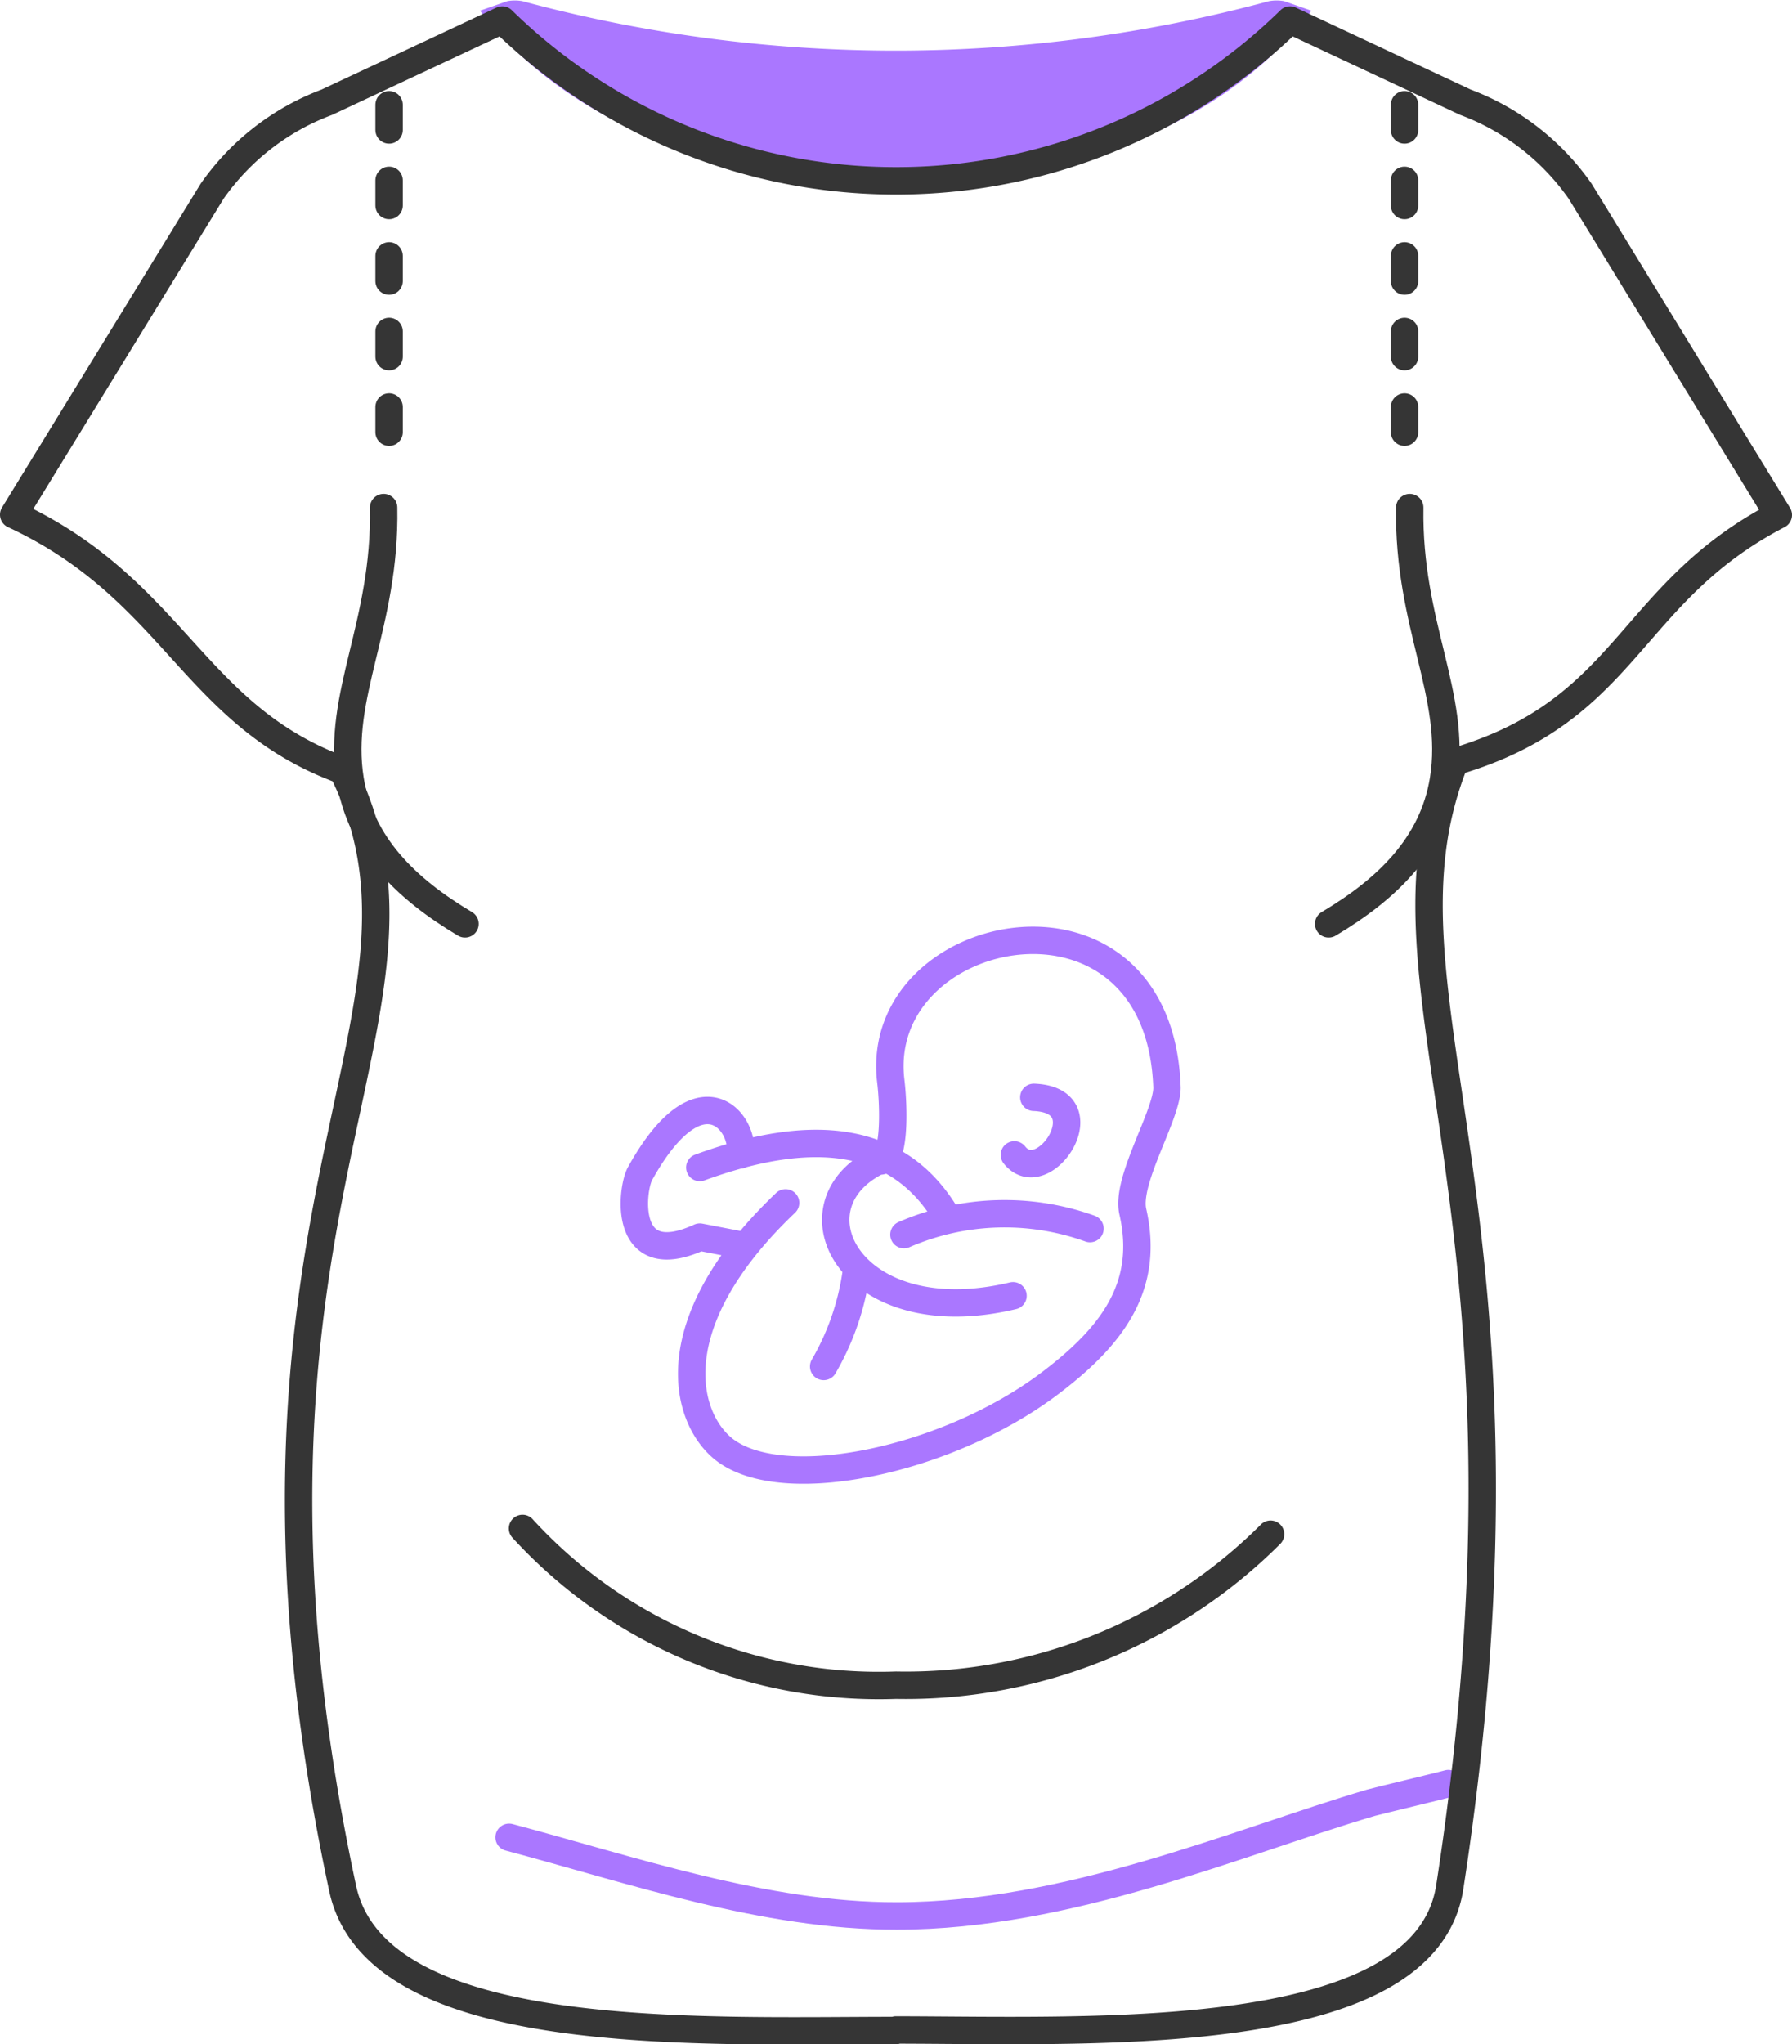
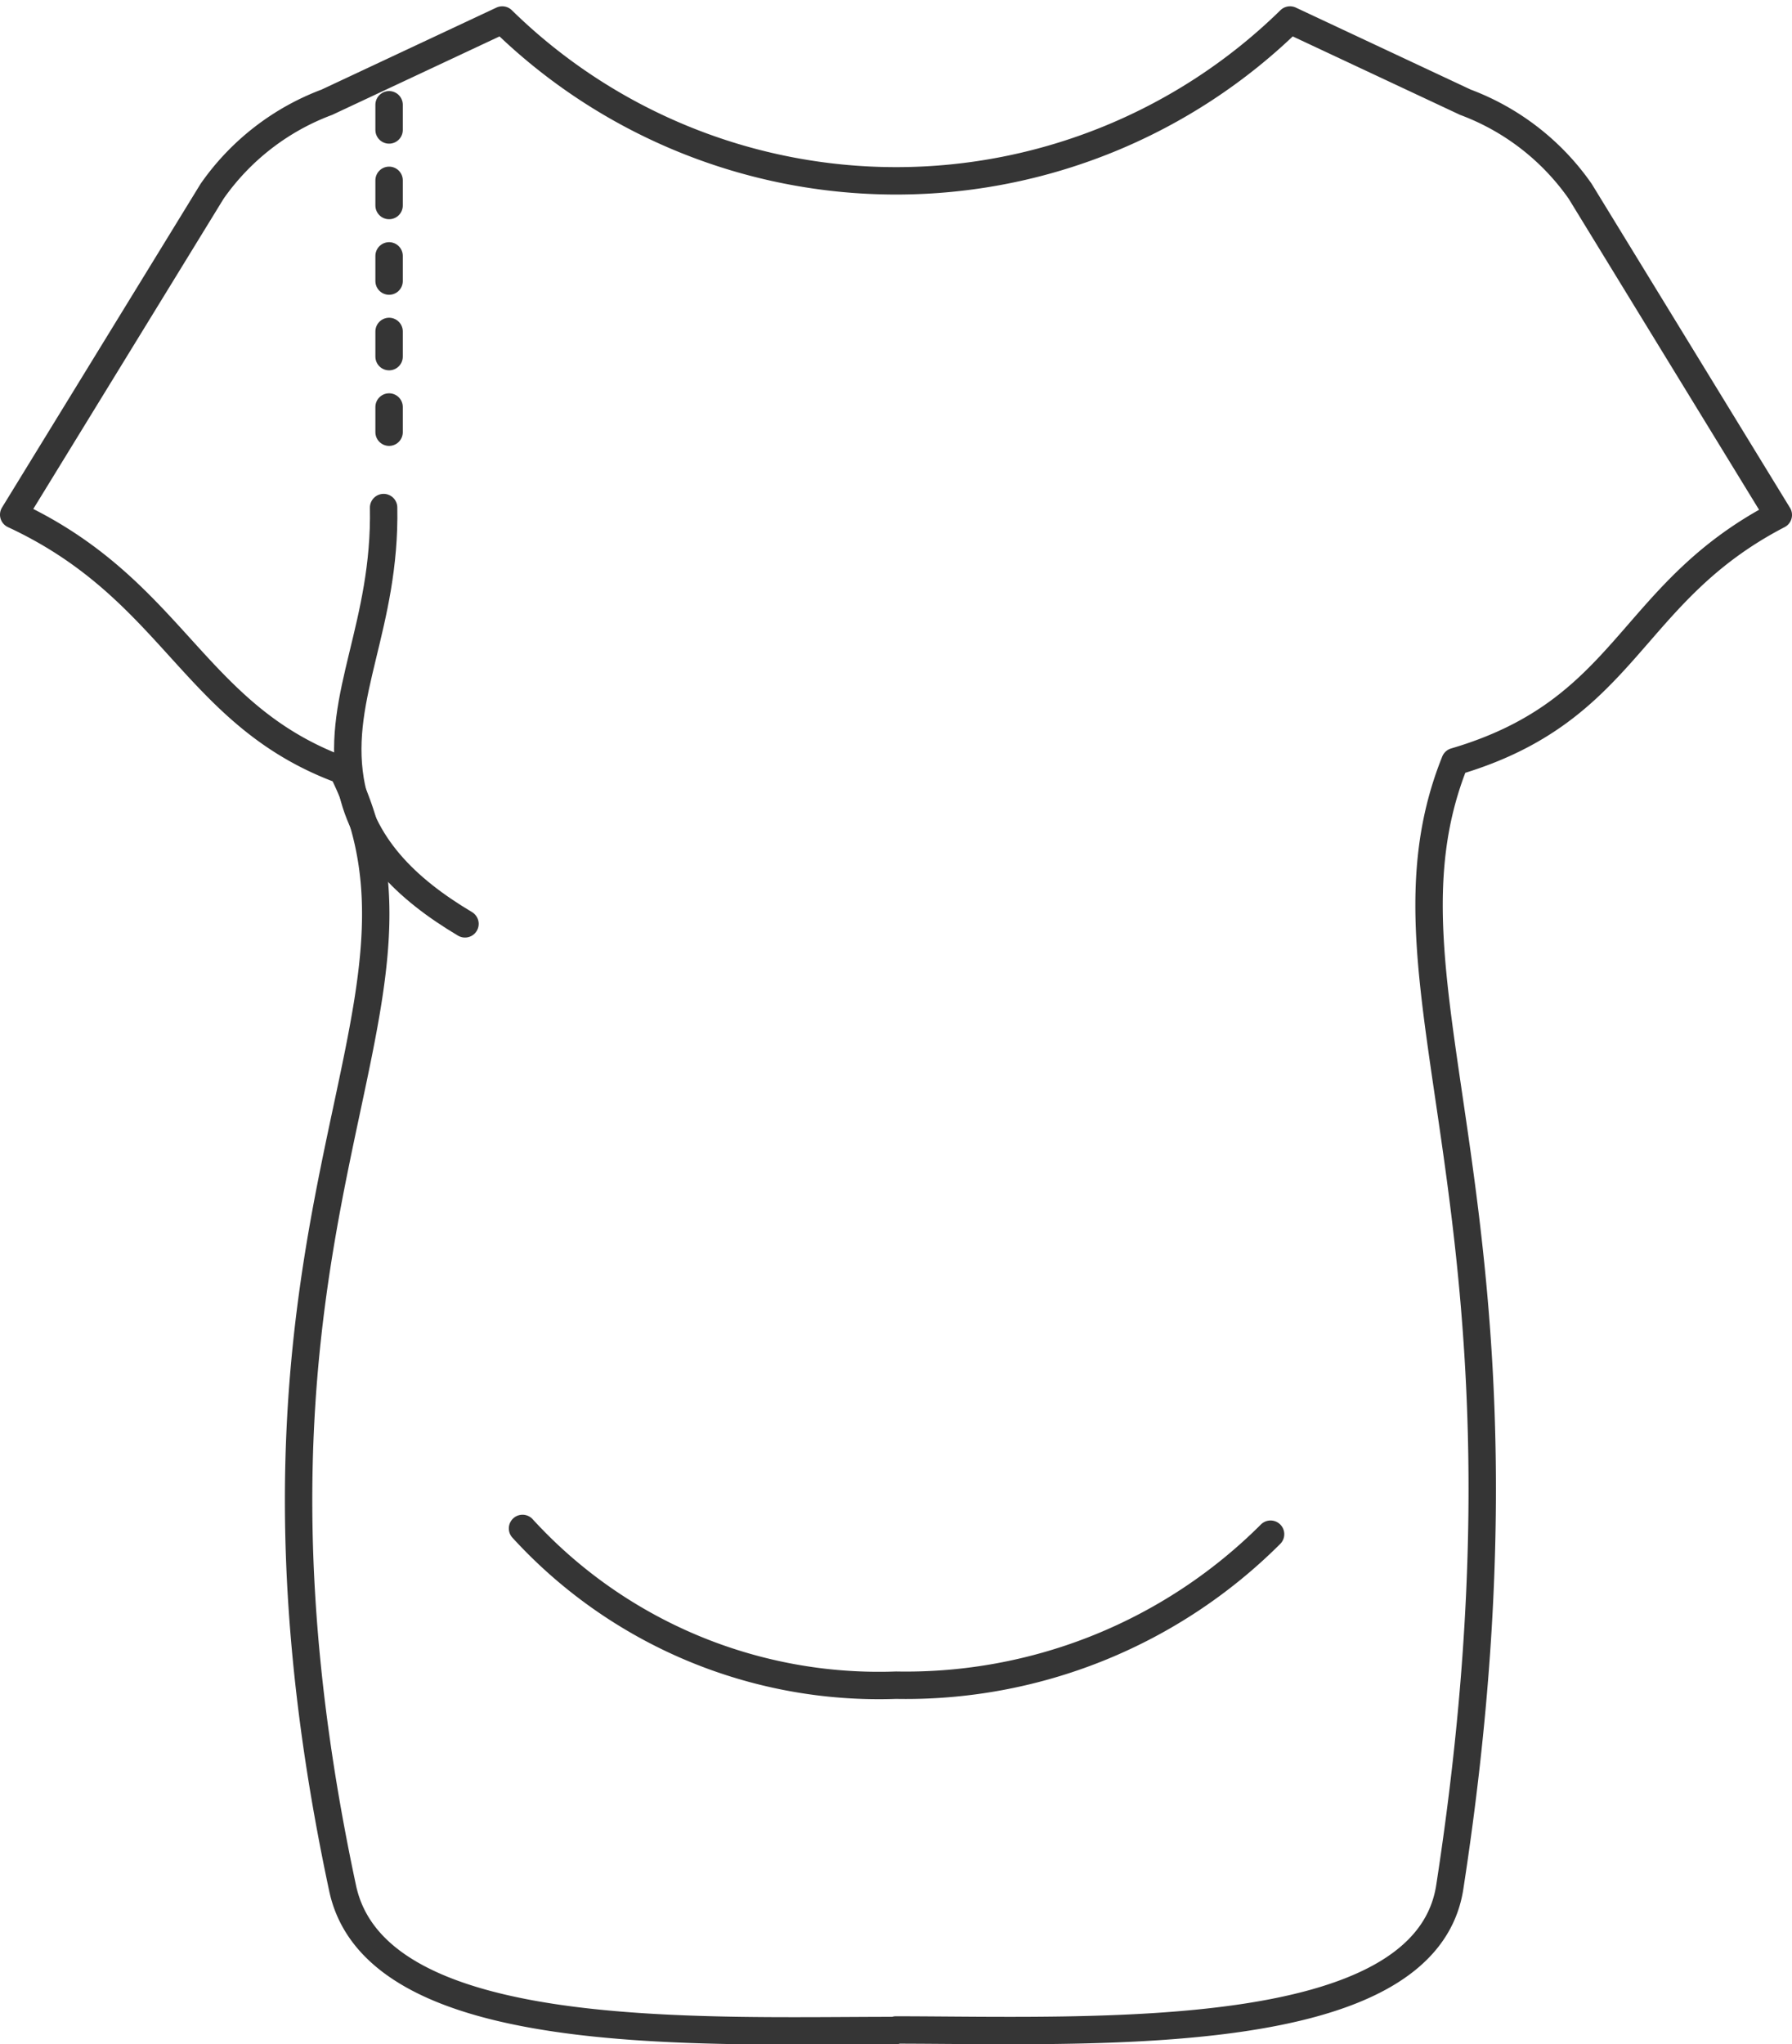
<svg xmlns="http://www.w3.org/2000/svg" id="Warstwa_1" data-name="Warstwa 1" viewBox="0 0 65.4 74.59">
  <title>koszulki_ciazowe</title>
-   <path d="M743.94,283.41l1-.35a1.6,1.6,0,0,1,.54,0,52.29,52.29,0,0,0,27.26,0,1.6,1.6,0,0,1,.54,0l1,.35c-6.31,8.49-23.84,8.5-30.34,0Z" transform="translate(-726.42 -283.02)" style="fill:#a7f;fill-rule:evenodd" />
-   <path d="M745,350.06c4.44,1.18,9.33,2.88,14.15,2.87,6.27,0,12.43-2.69,17.3-4.13.24-.07,2.6-.63,2.83-.7" transform="translate(-726.42 -283.02)" style="fill:none;stroke:#a7f;stroke-linecap:round;stroke-linejoin:round" />
  <path d="M743.39,316.73c-2.15-1.28-3.8-2.88-4.19-5.25-.5-3.09,1.3-5.66,1.22-9.94" transform="translate(-726.42 -283.02)" style="fill:none;stroke:#353535;stroke-linecap:round;stroke-linejoin:round" />
  <path d="M772.79,339a18.83,18.83,0,0,1-13.67,5.51,17.62,17.62,0,0,1-13.63-5.72m13.63,18.32c-7.26,0-19,.54-20.2-5.21-5.25-24.58,4.47-31.86,0-40.77-5.47-2-6.11-6.59-12-9.33L734.16,290a8.92,8.92,0,0,1,4.19-3.25l6.4-3a20.54,20.54,0,0,0,28.75,0l6.4,3a8.92,8.92,0,0,1,4.19,3.25l7.23,11.81c-5.51,2.86-5.44,7.13-11.8,9-3.37,8.38,3.65,16.19-.19,41.07-.9,5.81-12.94,5.22-20.21,5.21Z" transform="translate(-726.42 -283.02)" style="fill:none;stroke:#353535;stroke-linecap:round;stroke-linejoin:round" />
-   <path d="M763.39,330.3c-5.92,1.41-8.3-3.28-4.92-4.92.64.13.57-2,.46-2.91-.7-5.8,9.81-7.92,10.08.24,0,1-1.5,3.36-1.25,4.51.63,2.74-.75,4.57-3.07,6.31-3.72,2.79-9.69,4.05-11.84,2.38-1.45-1.14-2.39-4.59,2.24-9m4.32,1.16a9.22,9.22,0,0,1,6.79-.22m-5.24-.47c-1.78-3-5-3.22-9-1.76m1.66,2.86-1.66-.32c-2.84,1.3-2.5-1.75-2.18-2.32,2.18-3.93,3.84-1.89,3.66-.68m10,0c1.07,1.35,3.28-2,.71-2.1m-6.46,6.22a9.43,9.43,0,0,1-1.21,3.6" transform="translate(-726.42 -283.02)" style="fill:none;stroke:#a7f;stroke-linecap:round;stroke-linejoin:round" />
  <path d="M740.62,298.79V285.66" transform="translate(-726.42 -283.02)" style="fill:none;stroke:#353535;stroke-linecap:round;stroke-linejoin:round;stroke-dasharray:0.919,1.838" />
-   <path d="M774.91,316.73c2.15-1.28,3.8-2.88,4.19-5.25.5-3.09-1.3-5.66-1.23-9.94" transform="translate(-726.42 -283.02)" style="fill:none;stroke:#353535;stroke-linecap:round;stroke-linejoin:round" />
-   <line x1="51.26" y1="15.77" x2="51.26" y2="2.64" style="fill:none;stroke:#353535;stroke-linecap:round;stroke-linejoin:round;stroke-dasharray:0.919,1.838" />
</svg>